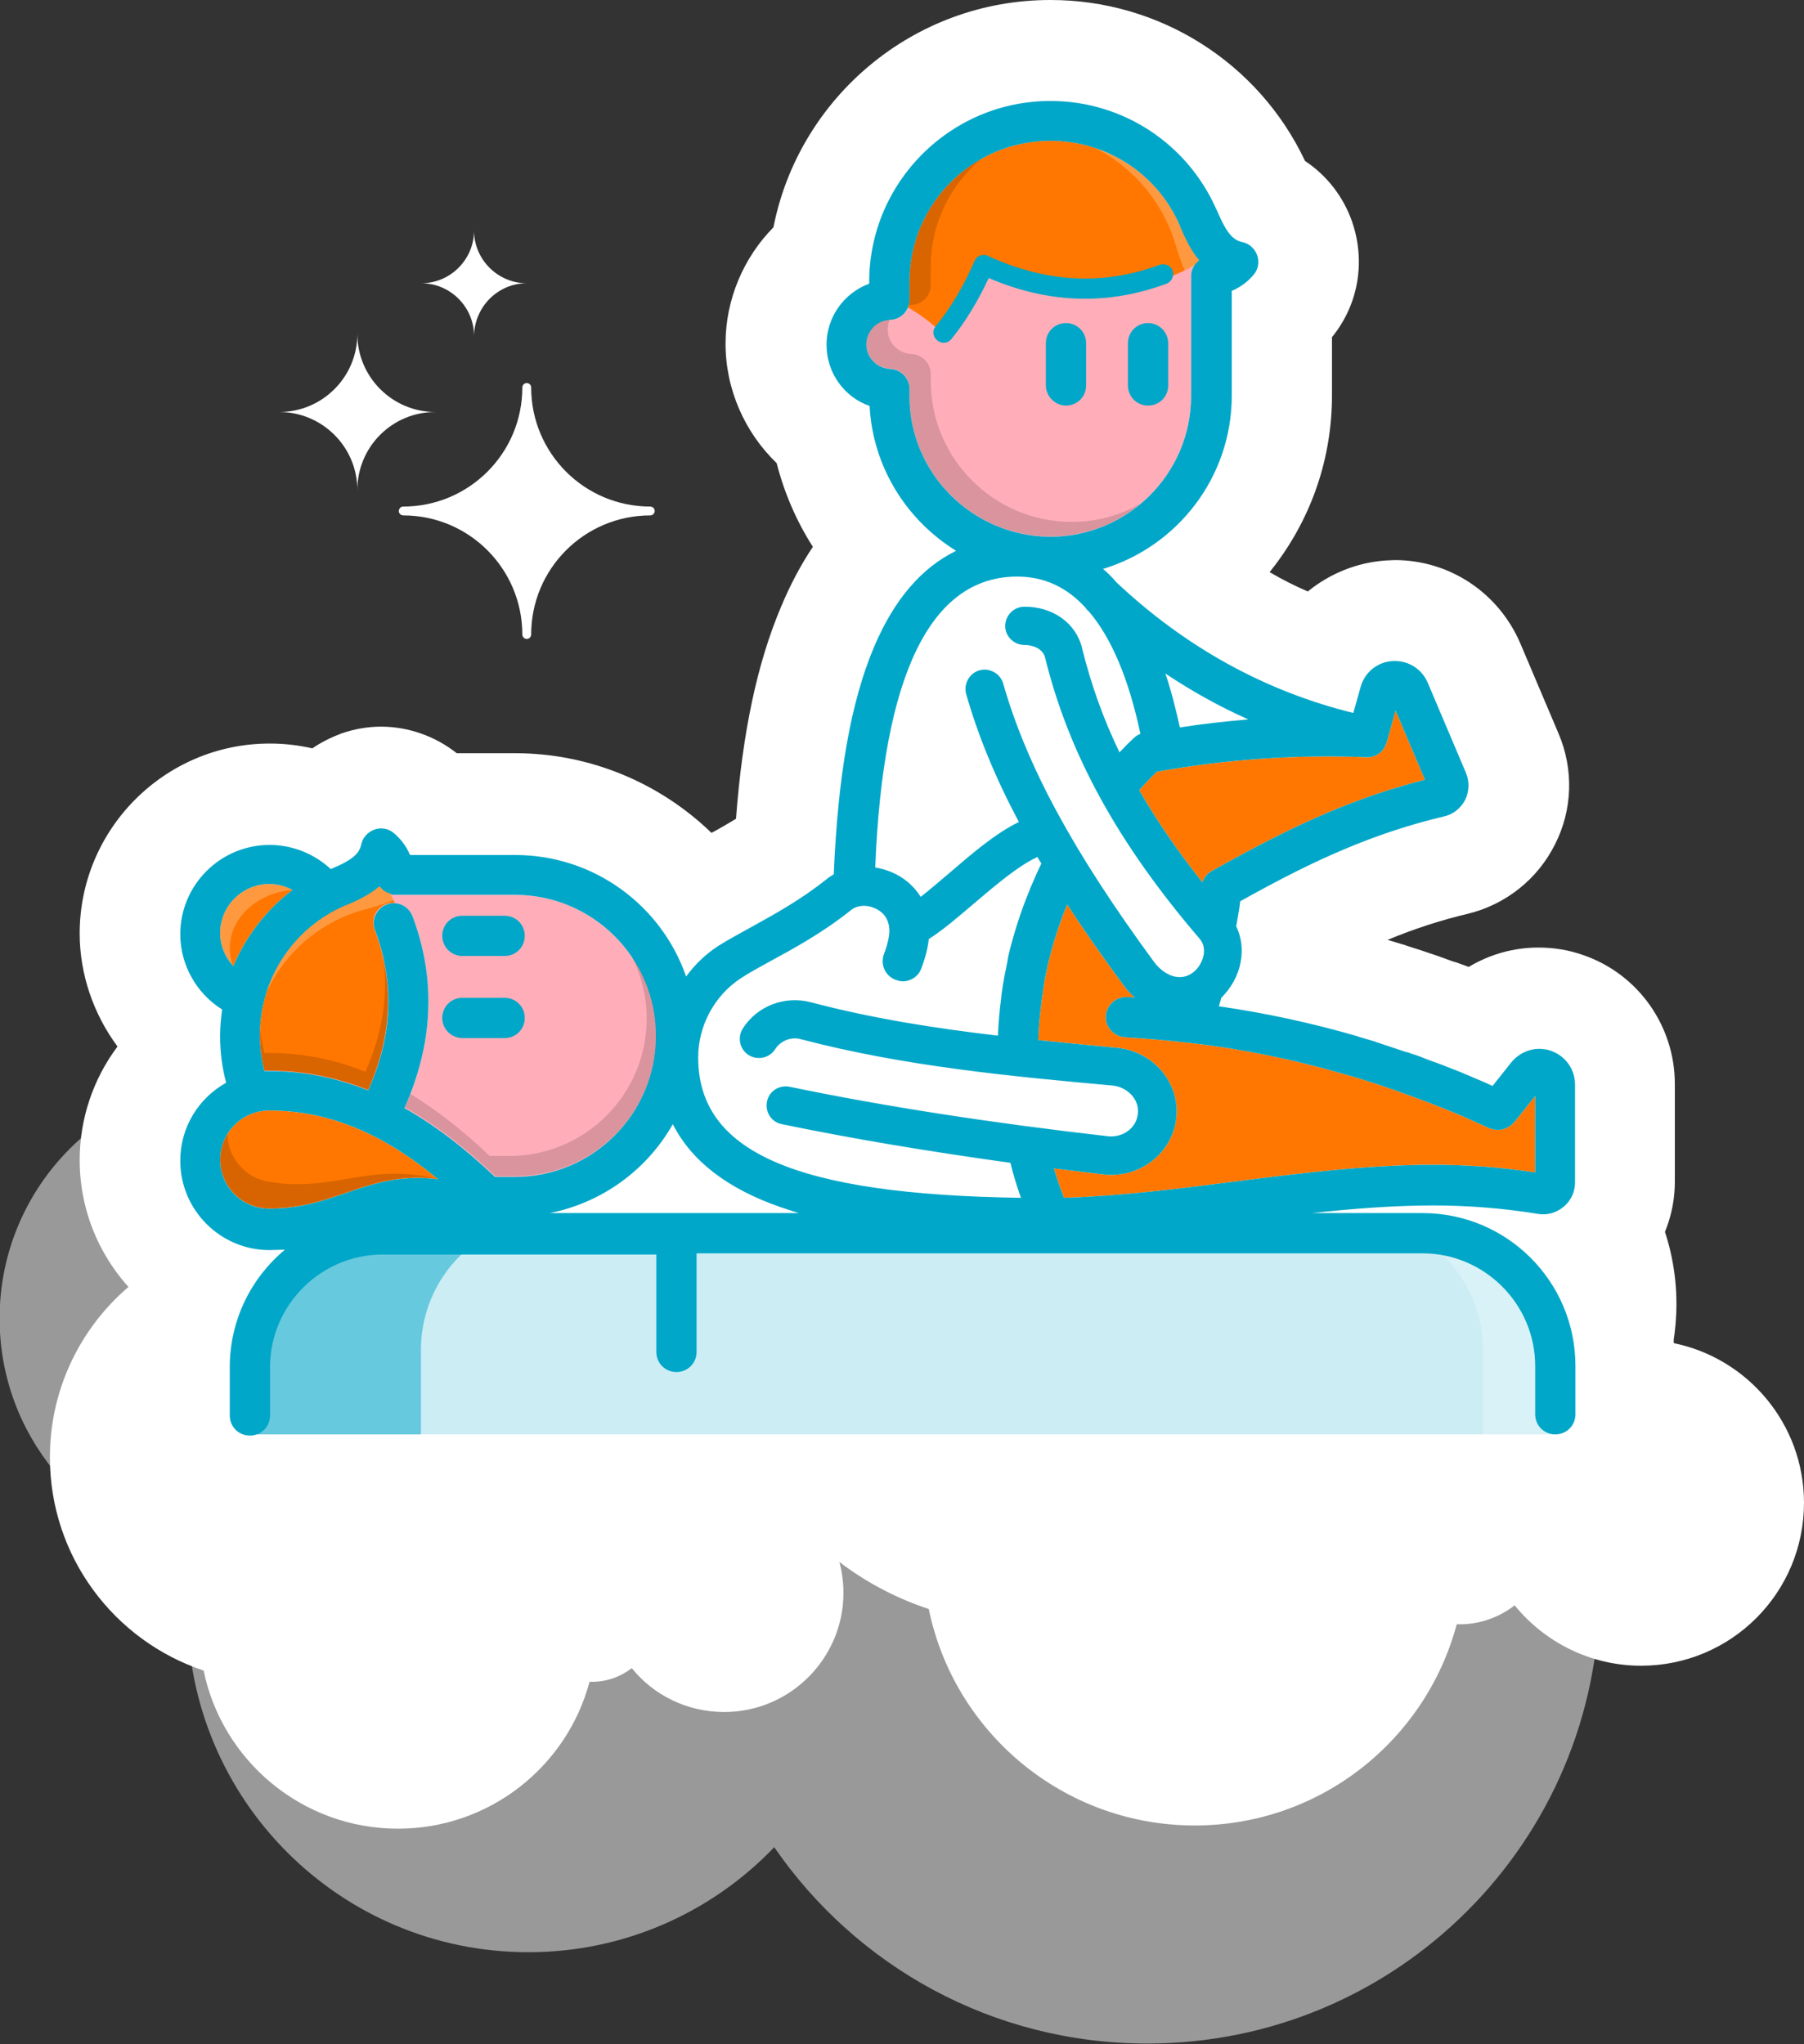
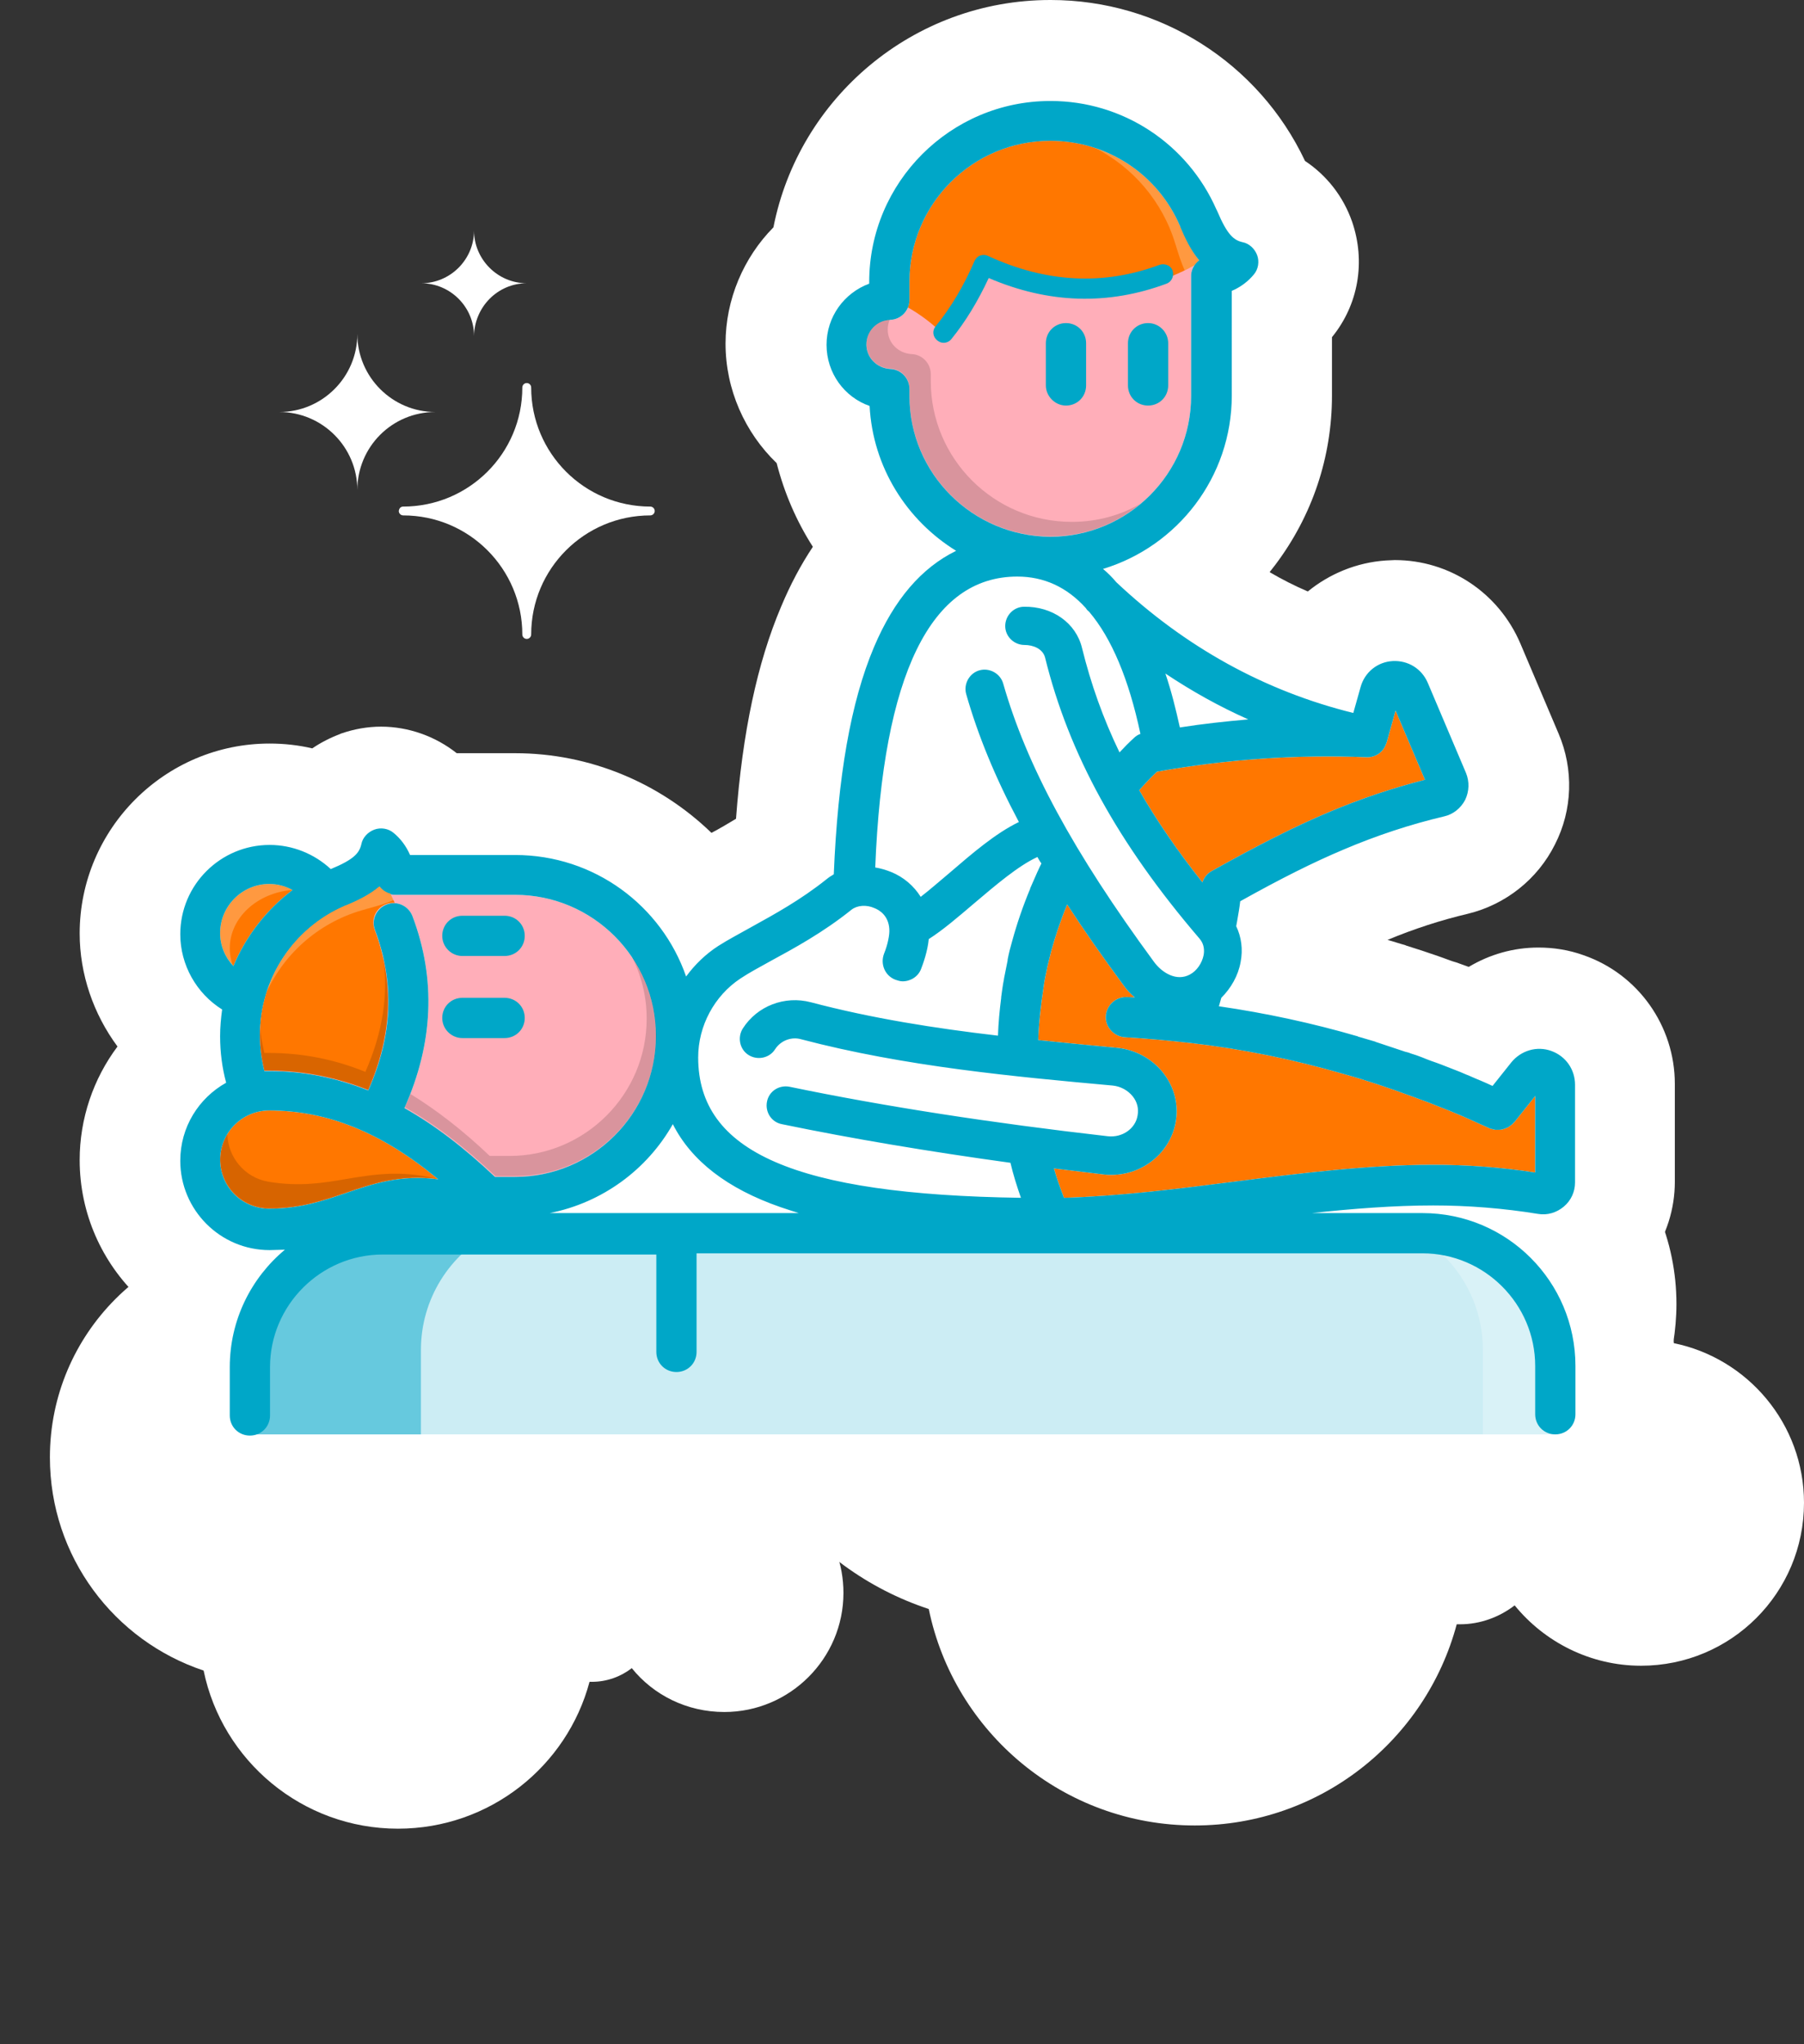
<svg xmlns="http://www.w3.org/2000/svg" version="1.1" id="Layer_1" x="0px" y="0px" viewBox="0 0 448.3 508.1" style="enable-background:new 0 0 448.3 508.1;" xml:space="preserve">
  <rect x="0" y="0" width="448.3" height="508.1" fill="#333333" stroke="none" />
  <style type="text/css">
	.st0{fill:#FFFFFF;}
	.st1{opacity:0.5;fill:#FFFFFF;}
	.st2{opacity:0.2;fill:#00A7C8;}
	.st3{opacity:0.25;fill:#FFFFFF;}
	.st4{opacity:0.5;fill:#00A7C8;}
	.st5{fill:#FFAEB9;}
	.st6{fill:#FF7700;}
	.st7{opacity:0.25;}
	.st8{opacity:0.16;}
	.st9{fill:#00A7C8;}
	.st10{opacity:0.15;}
</style>
  <g>
    <path class="st0" d="M108.2,102.4L108.2,102.4c-10.7,0-19.4-8.7-19.4-19.4h0c0,10.7-8.7,19.4-19.4,19.4v0   c10.7,0,19.4,8.7,19.4,19.4h0C88.8,111.1,97.4,102.4,108.2,102.4z" />
    <path class="st0" d="M130.9,70.4L130.9,70.4c-7.2,0-13.1-5.9-13.1-13.1h0c0,7.2-5.9,13.1-13.1,13.1v0c7.2,0,13.1,5.9,13.1,13.1h0   C117.9,76.3,123.7,70.4,130.9,70.4z" />
-     <path class="st0" d="M100.2,125.9L100.2,125.9c16.3,0,29.6-13.2,29.6-29.6v0c0-0.6,0.5-1.1,1.1-1.1h0c0.6,0,1.1,0.5,1.1,1.1v0   c0,16.3,13.2,29.6,29.6,29.6h0c0.6,0,1.1,0.5,1.1,1.1l0,0c0,0.6-0.5,1.1-1.1,1.1h0c-16.3,0-29.6,13.2-29.6,29.6v0   c0,0.6-0.5,1.1-1.1,1.1h0c-0.6,0-1.1-0.5-1.1-1.1v0c0-16.3-13.2-29.6-29.6-29.6h0c-0.6,0-1.1-0.5-1.1-1.1l0,0   C99.2,126.3,99.6,125.9,100.2,125.9z" />
+     <path class="st0" d="M100.2,125.9L100.2,125.9c16.3,0,29.6-13.2,29.6-29.6c0-0.6,0.5-1.1,1.1-1.1h0c0.6,0,1.1,0.5,1.1,1.1v0   c0,16.3,13.2,29.6,29.6,29.6h0c0.6,0,1.1,0.5,1.1,1.1l0,0c0,0.6-0.5,1.1-1.1,1.1h0c-16.3,0-29.6,13.2-29.6,29.6v0   c0,0.6-0.5,1.1-1.1,1.1h0c-0.6,0-1.1-0.5-1.1-1.1v0c0-16.3-13.2-29.6-29.6-29.6h0c-0.6,0-1.1-0.5-1.1-1.1l0,0   C99.2,126.3,99.6,125.9,100.2,125.9z" />
    <g>
      <path class="st0" d="M62,381.5c-16.5,0-30-13.5-30-30v-12c0-5.9,0.8-11.6,2.4-17.1c-9-8.6-14.6-20.7-14.6-34.1    c0-10.3,3.4-20.2,9.4-28.2c-6-8.1-9.4-18-9.4-28.1c0-26,21.2-47.2,47.2-47.2c3.6,0,7.2,0.4,10.6,1.2c2.2-1.5,4.6-2.7,7.2-3.7    c3.2-1.1,6.5-1.7,9.9-1.7c6.8,0,13.5,2.4,18.8,6.6H128c18.6,0,36,7.4,48.8,19.8c2.1-1.1,4.1-2.3,6.1-3.5    c1.6-21.5,5.3-38.8,11.2-52.7c2.3-5.5,4.9-10.4,7.9-14.9c-4.1-6.4-7.1-13.4-9-20.8c-7.9-7.6-12.7-18.3-12.7-29.7    c0-11,4.5-21.4,11.9-28.9C198.5,24.4,226.9,0,261,0h0.1c27.1,0,51.7,15.6,63.2,40c5.4,3.6,9.5,8.8,11.7,15.1    c3.4,9.9,1.6,20.6-5,28.7v14.5c0,15.3-4.9,29.9-14.1,42.1c-0.5,0.6-0.9,1.2-1.4,1.8c3.1,1.8,6.2,3.4,9.5,4.8    c5.4-4.4,12.1-7.2,19.4-7.7c0.7,0,1.5-0.1,2.2-0.1c13.6,0,25.8,8.1,31.2,20.7l9.5,22.4c3.8,8.9,3.5,19-0.9,27.6    c-4.3,8.6-12.2,14.9-21.6,17.2c-6.8,1.6-13.5,3.8-20,6.5c1.5,0.4,2.9,0.9,4.4,1.3l0.2,0.1c2.6,0.8,5.3,1.7,7.9,2.6    c0,0,1.1,0.4,1.4,0.5c1.1,0.4,2.1,0.8,3.2,1.1c0.8,0.3,1.7,0.6,2.5,0.9c0,0,0.5,0.2,0.6,0.2c5.2-3.1,11.1-4.8,17.3-4.8    c3.8,0,7.6,0.6,11.2,1.9c13.6,4.7,22.7,17.6,22.7,32v24.3c0,6.8-2.1,13.4-6,18.9c3.8,8.1,6,17.2,6,26.7v12c0,16.5-13.5,30-30,30    H62z" />
      <path class="st0" d="M230.8,399.9c6.3,30.7,33.5,53.8,66.1,53.8c31.2,0,57.4-21.2,65.1-50c0.3,0,0.5,0,0.8,0    c5.1,0,9.8-1.8,13.6-4.7c7.4,9.1,18.8,15,31.4,15c22.4,0,40.5-18.1,40.5-40.5c0-19.6-14-36-32.5-39.7c0.5-3.1,0.8-6.4,0.8-9.7    c0-31.8-25.8-57.5-57.5-57.5c-16.3,0-31,6.8-41.5,17.7c-13.8-20-36.8-33.1-62.9-33.1c-42.1,0-76.3,34.2-76.3,76.3    C178.4,361.2,200.4,389.9,230.8,399.9z" />
      <path class="st0" d="M50.6,415.2c4.6,22.4,24.5,39.3,48.3,39.3c22.8,0,42-15.5,47.6-36.5c0.2,0,0.4,0,0.6,0c3.7,0,7.2-1.3,9.9-3.4    c5.4,6.7,13.7,10.9,23,10.9c16.3,0,29.6-13.3,29.6-29.6c0-14.4-10.2-26.3-23.8-29c0.4-2.3,0.6-4.7,0.6-7.1c0-23.2-18.8-42-42-42    c-11.9,0-22.7,5-30.3,12.9c-10-14.6-26.9-24.2-46-24.2c-30.8,0-55.7,25-55.7,55.7C12.4,386.9,28.4,407.8,50.6,415.2z" />
-       <path class="st1" d="M320.4,288.9c-9.3-45.2-49.3-79.2-97.3-79.2c-46,0-84.6,31.2-96,73.6c-0.4,0-0.8-0.1-1.2-0.1    c-7.5,0-14.5,2.6-20,6.9c-10.9-13.5-27.6-22.1-46.3-22.1c-33,0-59.7,26.7-59.7,59.7c0,28.9,20.6,53.1,47.9,58.5    c-0.8,4.6-1.2,9.4-1.2,14.3c0,46.8,37.9,84.7,84.7,84.7c24,0,45.7-10,61.1-26.1c20.3,29.5,54.2,48.8,92.7,48.8    c62.1,0,112.4-50.3,112.4-112.4C397.6,345.9,365.3,303.7,320.4,288.9z" />
      <g>
        <path class="st2" d="M352.1,306.2H96.2c-18.9,0-34.2,15.3-34.2,34.2v16.1h324.4v-16.1C386.4,321.5,371,306.2,352.1,306.2z" />
        <path class="st3" d="M352.1,306.2h-1.4c10.6,5.5,17.8,16.6,17.8,29.3v21h17.9v-16.1C386.4,321.5,371,306.2,352.1,306.2z" />
        <path class="st4" d="M104.6,335.5c0-12.7,7.2-23.8,17.8-29.3H96.2c-18.9,0-34.2,15.3-34.2,34.2v16.1h42.6V335.5z" />
        <path class="st5" d="M226,98.4v-1.7c0-2.7-2.1-4.9-4.8-5c-3.3-0.2-5.9-2.8-5.9-6.1s2.6-6,5.9-6.1c2.7-0.1,4.8-2.3,4.8-5V70     c0-19.3,15.7-35,35-35h0.1c14,0,26.6,8.3,32.1,21.1c0,0.1,0.1,0.1,0.1,0.2c0,0,0,0.1,0,0.1c1.2,2.8,2.6,5.8,4.7,8.3     c-1.3,1-2.1,2.5-2,4.2l0,0.3c0,0.3,0,0.5,0,0.8v28.4c0,19.3-15.7,35-35,35H261C241.7,133.3,226,117.7,226,98.4z" />
        <path class="st6" d="M293.3,56.3c0-0.1-0.1-0.1-0.1-0.2C287.7,43.3,275.1,35,261.1,35H261c-19.3,0-35,15.7-35,35v4.5     c0,0.7-0.1,1.3-0.4,1.9c3,1.7,5.8,3.8,8.3,6.2c4.6-4.4,8.2-9.9,10.2-16c7.4,3.9,16.3,6.1,25.8,6.1c10,0,19.3-2.5,27-6.8     c0.3-0.4,0.7-0.8,1.1-1.2C296,62.2,294.6,59.2,293.3,56.3C293.4,56.4,293.3,56.4,293.3,56.3z" />
        <g class="st7">
          <path class="st0" d="M293.4,56.4C293.4,56.4,293.3,56.4,293.4,56.4c-0.1-0.1-0.1-0.2-0.1-0.3c-4.1-9.5-12-16.5-21.5-19.5      c9.6,4.8,17.1,13.4,20.3,24.1c0,0.1,0,0.1,0.1,0.2c0,0,0,0.1,0,0.1c0.6,2,1.3,4.2,2.2,6.2c0.9-0.4,1.8-0.9,2.6-1.3      c0.3-0.4,0.7-0.8,1.1-1.2C296,62.2,294.6,59.2,293.4,56.4z" />
        </g>
        <path class="st6" d="M381.4,291.4c-8.4-1.3-16.8-1.9-25.3-1.9c-16.1,0-33.1,2.1-49.5,4.2c-14,1.8-28.5,3.6-42.2,4     c-1-2.6-1.8-4.9-2.5-7.3c4.1,0.5,8.2,1,12.4,1.5c0.7,0.1,1.3,0.1,1.9,0.1c7.9,0,14.7-5.6,16-13.3c0.7-4.3-0.4-8.5-3.1-12     c-2.8-3.6-7.1-5.9-11.7-6.3c-6.3-0.6-12.8-1.2-19.4-1.9c0.1-3.1,0.4-6.2,0.8-9.3c0,0,0,0,0,0c0,0,0,0,0-0.1     c0.2-1.4,0.4-2.8,0.6-4.2l0-0.1c0.2-1.4,0.5-2.7,0.8-4.1l0-0.1c0.3-1.4,0.7-2.8,1-4.1c1.1-4,2.4-7.9,4-11.7     c4.1,6.3,8.7,12.9,13.8,19.8c0.9,1.3,1.9,2.4,3,3.3c-0.6,0-1.3-0.1-1.9-0.1c-2.8-0.1-5.1,2-5.3,4.7s2,5.1,4.7,5.3     c5.4,0.3,10.8,0.8,16.1,1.4c0,0,0,0,0.1,0c13,1.5,25.7,4.1,38.1,7.7l0,0c5.8,1.6,11.4,3.5,17.1,5.6c0.6,0.2,1.3,0.5,1.9,0.7     c0.9,0.3,1.8,0.7,2.7,1c0.8,0.3,1.7,0.7,2.5,1c0.8,0.3,1.5,0.6,2.3,0.9c1,0.4,2.1,0.9,3.1,1.3c0.6,0.3,1.2,0.5,1.8,0.8     c1.6,0.7,3.3,1.5,4.9,2.2c0.2,0.1,0.4,0.2,0.7,0.2c0.1,0,0.1,0,0.2,0.1c0.2,0,0.4,0.1,0.6,0.1c0,0,0.1,0,0.1,0c0.2,0,0.4,0,0.6,0     c0,0,0,0,0.1,0c0.3,0,0.6,0,0.9-0.1c0.1,0,0.2,0,0.3-0.1c0.2,0,0.4-0.1,0.6-0.2c0.1,0,0.2-0.1,0.3-0.1c0.2-0.1,0.4-0.2,0.5-0.3     c0.1-0.1,0.2-0.1,0.3-0.2c0.2-0.2,0.5-0.3,0.7-0.6c0,0,0,0,0,0l0,0c0.1-0.1,0.3-0.3,0.4-0.4l5.1-6.4V291.4z M344.4,185     c0.1-0.2,0.1-0.3,0.2-0.5l2.2-7.9l7.3,17.2c-8.2,2.1-16.2,4.8-24,8.1c-8.5,3.6-17.4,8.1-29,14.6c-1.1,0.6-1.9,1.6-2.3,2.8     c-6.2-7.8-11.4-15.4-15.7-22.9c1.4-1.6,2.9-3.2,4.4-4.6c17.2-3.1,34.7-4.3,52.1-3.6C341.7,188.3,343.7,187,344.4,185z" />
        <path class="st0" d="M310.2,178.8c-5.7,0.5-11.3,1.1-17,2c-1-4.5-2.1-9-3.6-13.4C296.2,171.8,303,175.6,310.2,178.8z" />
        <path class="st0" d="M252.8,143.3c6.6,0,12.3,2.6,17,7.8c0.2,0.3,0.4,0.6,0.7,0.8c0.1,0.1,0.1,0.1,0.2,0.2     c5.5,6.5,9.8,16.6,12.7,30.3c-0.6,0.2-1.2,0.6-1.6,1c-1.2,1.1-2.4,2.3-3.6,3.6c-4.1-8.5-7.1-17-9.3-25.9     c-1.5-6.3-7.4-10.4-14.4-10.3c-2.6,0-4.7,2.2-4.7,4.8c0,2.6,2.2,4.7,4.8,4.7c2.1,0,4.5,0.9,5.1,3.1c5.9,24,18.1,46.2,38.4,69.9     c1.2,1.4,1.2,3,1,4.1c-0.4,2-1.7,3.9-3.4,4.8c-3.3,1.8-6.9-0.4-8.9-3.1c-20.2-27.5-31.7-48.9-37.5-69.2c-0.7-2.5-3.4-4-5.9-3.3     c-2.5,0.7-4,3.4-3.3,5.9c2.9,10.2,7.2,20.7,13.1,31.8c-5.8,2.8-11.6,7.8-17.3,12.7c-2.5,2.1-4.9,4.2-7.1,5.9     c-1.7-2.7-4.2-4.9-7.4-6.2c-1.3-0.5-2.6-0.9-3.9-1.1C219.4,167.6,231.3,143.3,252.8,143.3z" />
        <path class="st0" d="M184,243.2c2.1-1.4,4.7-2.8,7.6-4.4c5.7-3.1,12.9-7,20-12.7c1.4-1.1,3.7-1.3,5.7-0.4     c1.3,0.5,3.5,1.9,3.7,5.2c0,0,0,0,0,0.1c0,0,0,0,0,0c0.1,1.3-0.4,3.8-1.3,6c-1,2.6,0.2,5.5,2.8,6.5c0.6,0.2,1.2,0.4,1.8,0.4     c2,0,3.9-1.2,4.6-3.1c0.5-1.3,1.6-4.3,1.9-7.4c3.6-2.3,7.3-5.5,11.3-8.9c5.2-4.4,10.9-9.3,15.7-11.5c0.3,0.5,0.6,1.1,1,1.6     c-0.3,0.6-0.6,1.2-0.9,1.9l-0.1,0.2c-0.6,1.4-1.2,2.7-1.8,4.1c0,0,0,0,0,0.1c-1.8,4.3-3.3,8.7-4.5,13.1c-0.4,1.4-0.8,2.9-1.1,4.5     l0,0.2c-0.3,1.5-0.6,3-0.9,4.5l0,0.1c-0.3,1.5-0.5,3-0.7,4.5c0,0,0,0,0,0c0,0.1,0,0.2,0,0.2c-0.4,3.1-0.7,6.3-0.8,9.4     c-15.5-1.8-31.4-4.3-46.5-8.3c-6.5-1.7-13.3,0.9-16.9,6.5c-1.4,2.2-0.8,5.2,1.4,6.6c2.2,1.4,5.2,0.8,6.6-1.4     c1.4-2.2,4.1-3.2,6.5-2.5c25.8,6.8,53.2,9.3,77.4,11.5c2,0.2,3.8,1.2,5,2.7c1.1,1.4,1.5,3,1.2,4.7c-0.5,3.3-3.8,5.6-7.4,5.2     c-28.9-3.3-55.5-7.4-79.1-12.3c-2.6-0.5-5.1,1.1-5.6,3.7c-0.5,2.6,1.1,5.1,3.7,5.6c17.4,3.6,36.5,6.8,56.8,9.6     c0.7,3,1.6,5.8,2.6,8.7c-56.1-0.8-80.2-11.4-80.2-34.9C173.5,255,177.5,247.5,184,243.2z" />
        <path class="st6" d="M54.7,231.9c0-6.7,5.5-12.2,12.2-12.2c2,0,4,0.5,5.8,1.5c-6.5,4.9-11.6,11.5-14.7,18.9     C55.9,237.9,54.7,235,54.7,231.9z" />
        <path class="st3" d="M57.1,235.7c0-7.6,6.8-13.8,15.5-14.5c-1.7-0.9-3.7-1.5-5.7-1.5c-6.7,0-12.2,5.5-12.2,12.2     c0,3.1,1.2,6,3.2,8.3C57.4,238.7,57.1,237.2,57.1,235.7z" />
        <path class="st5" d="M64.6,257.4v-0.1c0-14,8.3-26.6,21.1-32.1c0.1,0,0.1-0.1,0.2-0.1c0,0,0.1,0,0.1,0c2.8-1.2,5.8-2.6,8.3-4.7     c1,1.3,2.5,2.1,4.2,2l0.3,0c0.3,0,0.5,0,0.8,0H128c19.3,0,35,15.7,35,35v0.1c0,19.3-15.7,35-35,35h-5c-7.6-7.2-15-12.9-22.5-17.1     c7.2-16.1,7.9-32.1,2-47.7c-1-2.6-3.9-3.9-6.4-2.9c-2.6,1-3.9,3.9-2.9,6.4c4.9,13.1,4.4,26.1-1.7,39.8     c-8.1-3.2-16.2-4.8-24.6-4.8c-0.4,0-0.8,0-1.2,0C65,263.3,64.6,260.3,64.6,257.4z" />
        <path class="st6" d="M54.7,288.2c0-6.7,5.5-12.2,12.2-12.2c14.4,0,27.9,5.4,42,17.1c-9.4-1.2-16.2,1.1-22.9,3.4     c-5.6,1.9-11.3,3.9-19.1,3.9C60.2,300.4,54.7,295,54.7,288.2z" />
        <path class="st8" d="M86.2,293c-5.8,1-11.8,2-19.5,0.7c-5.9-1-10.1-6.1-10.2-11.9c-1.1,1.8-1.8,4-1.8,6.3     c0,6.7,5.5,12.2,12.2,12.2c7.8,0,13.5-2,19.1-3.9c6.5-2.2,13.1-4.5,22.1-3.5C99.6,290.8,92.8,291.9,86.2,293z" />
        <g>
          <path class="st9" d="M289.9,70.5c1.3-0.5,1.9-1.9,1.5-3.2s-1.9-1.9-3.2-1.5c-13.9,5.2-28.2,4.5-42.7-2.2      c-0.6-0.3-1.3-0.3-1.9-0.1c-0.6,0.2-1.1,0.7-1.4,1.3c-2.7,6.3-6,11.8-9.7,16.3c-0.9,1.1-0.7,2.6,0.4,3.5c0.5,0.4,1,0.6,1.6,0.6      c0.7,0,1.4-0.3,1.9-0.9c3.5-4.3,6.6-9.4,9.3-15.2C260.6,75.5,275.4,75.9,289.9,70.5z" />
          <path class="st9" d="M382.2,301.7c2.3,0.4,4.6-0.3,6.4-1.8c1.8-1.5,2.8-3.7,2.8-6v-24.3c0-3.8-2.3-7.1-5.9-8.4      c-3.6-1.3-7.5-0.1-9.9,2.8l-4.7,5.9c-0.4-0.2-0.9-0.4-1.3-0.6c-0.5-0.2-1.1-0.5-1.6-0.7c-1.3-0.5-2.5-1.1-3.8-1.6      c-0.5-0.2-0.9-0.4-1.4-0.6c-1.5-0.6-3.1-1.2-4.6-1.8c-0.8-0.3-1.6-0.6-2.5-0.9c-0.8-0.3-1.6-0.6-2.3-0.9c-1-0.4-1.9-0.7-2.9-1      c-0.4-0.2-0.9-0.3-1.3-0.4c-2.4-0.8-4.8-1.6-7.2-2.4c-0.1,0-0.1,0-0.2-0.1c-1.4-0.4-2.7-0.8-4.1-1.2c-0.1,0-0.2,0-0.2-0.1      c-11.3-3.3-22.9-5.8-34.6-7.5c0.2-0.7,0.4-1.4,0.6-2.1c2.4-2.4,4.2-5.5,4.8-8.9c0.6-3.1,0.2-6.2-1.1-8.9l0.2-1.1      c0.3-1.8,0.6-3.3,0.8-5.1c10.2-5.7,18.2-9.7,25.8-12.9c8-3.4,16.4-6.2,24.9-8.2c2.2-0.5,4.1-2,5.2-4.1c1-2.1,1.1-4.5,0.2-6.7      l-9.5-22.4c-1.5-3.5-4.9-5.6-8.7-5.4c-3.8,0.2-7,2.8-8,6.5l-1.8,6.4c-21.9-5.4-41.7-16.3-58.9-32.5c0,0,0,0,0,0      c-1-1.2-2.1-2.3-3.3-3.3c18.5-5.6,32-22.8,32-43.1V72.3c2.3-1,4.1-2.4,5.5-4.1c1.1-1.3,1.4-3.2,0.8-4.8c-0.6-1.6-2-2.9-3.6-3.2      c-2.2-0.5-3.8-1.8-6.3-7.7l-0.1-0.2c0-0.1-0.1-0.2-0.1-0.2c-7.2-16.4-23.3-27-41.2-27H261c-24.8,0-45,20.2-45,45v0.4      c-6.2,2.3-10.6,8.2-10.6,15.2c0,7,4.4,13,10.7,15.2c0.8,15.2,9.2,28.4,21.5,36c-8.6,4.2-15.4,12.1-20.4,23.9      c-5.8,13.7-9,32.2-10,56.5c-0.7,0.4-1.3,0.8-1.9,1.3c-6.4,5.1-12.8,8.6-18.4,11.7c-3,1.7-5.9,3.2-8.4,4.8c-3.1,2-5.8,4.6-8,7.6      c-6.1-17.6-22.8-30.2-42.5-30.2h-26.1c-1-2.3-2.4-4.1-4.1-5.5c-1.3-1.1-3.2-1.4-4.8-0.8c-1.6,0.6-2.9,2-3.2,3.6      c-0.5,2.2-1.8,3.8-7.6,6.2c0,0,0,0,0,0c-4.1-3.8-9.5-6-15.2-6c-12.2,0-22.2,9.9-22.2,22.2c0,7.6,4,14.7,10.4,18.7      c-0.3,2.2-0.5,4.4-0.5,6.6v0.1c0,3.9,0.5,7.8,1.5,11.5c-6.8,3.8-11.4,11-11.4,19.4c0,12.2,9.9,22.2,22.2,22.2      c1.3,0,2.6-0.1,3.8-0.1c-8.4,7-13.7,17.5-13.7,29.2v12c0,2.8,2.2,5,5,5s5-2.2,5-5v-12c0-15.4,12.6-28,28-28h68V336      c0,2.8,2.2,5,5,5s5-2.2,5-5v-24.5h180.4c15.4,0,28,12.6,28,28v12c0,2.8,2.2,5,5,5s5-2.2,5-5v-12c0-21-17-38-38-38h-27.5      c10.2-1.1,20.4-1.9,30.2-1.9C364.8,299.6,373.6,300.3,382.2,301.7z M381.4,291.4c-8.4-1.3-16.8-1.9-25.3-1.9      c-16.1,0-33.1,2.1-49.5,4.2c-14,1.8-28.5,3.6-42.2,4c-1-2.6-1.8-4.9-2.5-7.3c4.1,0.5,8.2,1,12.4,1.5c0.7,0.1,1.3,0.1,1.9,0.1      c7.9,0,14.7-5.6,16-13.3c0.7-4.3-0.4-8.5-3.1-12c-2.8-3.6-7.1-5.9-11.7-6.3c-6.3-0.6-12.8-1.2-19.4-1.9c0.1-3.1,0.4-6.2,0.8-9.3      c0,0,0,0,0,0c0,0,0,0,0-0.1c0.2-1.4,0.4-2.8,0.6-4.2l0-0.1c0.2-1.4,0.5-2.7,0.8-4.1l0-0.1c0.3-1.4,0.7-2.8,1-4.1      c1.1-4,2.4-7.9,4-11.7c4.1,6.3,8.7,12.9,13.8,19.8c0.9,1.3,1.9,2.4,3,3.3c-0.6,0-1.3-0.1-1.9-0.1c-2.8-0.1-5.1,2-5.3,4.7      s2,5.1,4.7,5.3c5.4,0.3,10.8,0.8,16.1,1.4c0,0,0,0,0.1,0c13,1.5,25.7,4.1,38.1,7.7l0,0c5.8,1.6,11.4,3.5,17.1,5.6      c0.6,0.2,1.3,0.5,1.9,0.7c0.9,0.3,1.8,0.7,2.7,1c0.8,0.3,1.7,0.7,2.5,1c0.8,0.3,1.5,0.6,2.3,0.9c1,0.4,2.1,0.9,3.1,1.3      c0.6,0.3,1.2,0.5,1.8,0.8c1.6,0.7,3.3,1.5,4.9,2.2c0.2,0.1,0.4,0.2,0.7,0.2c0.1,0,0.1,0,0.2,0.1c0.2,0,0.4,0.1,0.6,0.1      c0,0,0.1,0,0.1,0c0.2,0,0.4,0,0.6,0c0,0,0,0,0.1,0c0.3,0,0.6,0,0.9-0.1c0.1,0,0.2,0,0.3-0.1c0.2,0,0.4-0.1,0.6-0.2      c0.1,0,0.2-0.1,0.3-0.1c0.2-0.1,0.4-0.2,0.5-0.3c0.1-0.1,0.2-0.1,0.3-0.2c0.2-0.2,0.5-0.3,0.7-0.6c0,0,0,0,0,0l0,0      c0.1-0.1,0.3-0.3,0.4-0.4l5.1-6.4V291.4z M344.4,185c0.1-0.2,0.1-0.3,0.2-0.5l2.2-7.9l7.3,17.2c-8.2,2.1-16.2,4.8-24,8.1      c-8.5,3.6-17.4,8.1-29,14.6c-1.1,0.6-1.9,1.6-2.3,2.8c-6.2-7.8-11.4-15.4-15.7-22.9c1.4-1.6,2.9-3.2,4.4-4.6      c17.2-3.1,34.7-4.3,52.1-3.6C341.7,188.3,343.7,187,344.4,185z M310.2,178.8c-5.7,0.5-11.3,1.1-17,2c-1-4.5-2.1-9-3.6-13.4      C296.2,171.8,303,175.6,310.2,178.8z M226,98.4v-1.7c0-2.7-2.1-4.9-4.8-5c-3.3-0.2-5.9-2.8-5.9-6.1s2.6-6,5.9-6.1      c2.7-0.1,4.8-2.3,4.8-5V70c0-19.3,15.7-35,35-35h0.1c14,0,26.6,8.3,32.1,21.1c0,0.1,0.1,0.1,0.1,0.2c0,0,0,0.1,0,0.1      c1.2,2.8,2.6,5.8,4.7,8.3c-1.3,1-2.1,2.5-2,4.2l0,0.3c0,0.3,0,0.5,0,0.8v28.4c0,19.3-15.7,35-35,35H261      C241.7,133.3,226,117.7,226,98.4z M252.8,143.3c6.6,0,12.3,2.6,17,7.8c0.2,0.3,0.4,0.6,0.7,0.8c0.1,0.1,0.1,0.1,0.2,0.2      c5.5,6.5,9.8,16.6,12.7,30.3c-0.6,0.2-1.2,0.6-1.6,1c-1.2,1.1-2.4,2.3-3.6,3.6c-4.1-8.5-7.1-17-9.3-25.9      c-1.5-6.3-7.4-10.4-14.4-10.3c-2.6,0-4.7,2.2-4.7,4.8c0,2.6,2.2,4.7,4.8,4.7c2.1,0,4.5,0.9,5.1,3.1c5.9,24,18.1,46.2,38.4,69.9      c1.2,1.4,1.2,3,1,4.1c-0.4,2-1.7,3.9-3.4,4.8c-3.3,1.8-6.9-0.4-8.9-3.1c-20.2-27.5-31.7-48.9-37.5-69.2c-0.7-2.5-3.4-4-5.9-3.3      c-2.5,0.7-4,3.4-3.3,5.9c2.9,10.2,7.2,20.7,13.1,31.8c-5.8,2.8-11.6,7.8-17.3,12.7c-2.5,2.1-4.9,4.2-7.1,5.9      c-1.7-2.7-4.2-4.9-7.4-6.2c-1.3-0.5-2.6-0.9-3.9-1.1C219.4,167.6,231.3,143.3,252.8,143.3z M184,243.2c2.1-1.4,4.7-2.8,7.6-4.4      c5.7-3.1,12.9-7,20-12.7c1.4-1.1,3.7-1.3,5.7-0.4c1.3,0.5,3.5,1.9,3.7,5.2c0,0,0,0,0,0.1c0,0,0,0,0,0c0.1,1.3-0.4,3.8-1.3,6      c-1,2.6,0.2,5.5,2.8,6.5c0.6,0.2,1.2,0.4,1.8,0.4c2,0,3.9-1.2,4.6-3.1c0.5-1.3,1.6-4.3,1.9-7.4c3.6-2.3,7.3-5.5,11.3-8.9      c5.2-4.4,10.9-9.3,15.7-11.5c0.3,0.5,0.6,1.1,1,1.6c-0.3,0.6-0.6,1.2-0.9,1.9l-0.1,0.2c-0.6,1.4-1.2,2.7-1.8,4.1c0,0,0,0,0,0.1      c-1.8,4.3-3.3,8.7-4.5,13.1c-0.4,1.4-0.8,2.9-1.1,4.5l0,0.2c-0.3,1.5-0.6,3-0.9,4.5l0,0.1c-0.3,1.5-0.5,3-0.7,4.5c0,0,0,0,0,0      c0,0.1,0,0.2,0,0.2c-0.4,3.1-0.7,6.3-0.8,9.4c-15.5-1.8-31.4-4.3-46.5-8.3c-6.5-1.7-13.3,0.9-16.9,6.5c-1.4,2.2-0.8,5.2,1.4,6.6      c2.2,1.4,5.2,0.8,6.6-1.4c1.4-2.2,4.1-3.2,6.5-2.5c25.8,6.8,53.2,9.3,77.4,11.5c2,0.2,3.8,1.2,5,2.7c1.1,1.4,1.5,3,1.2,4.7      c-0.5,3.3-3.8,5.6-7.4,5.2c-28.9-3.3-55.5-7.4-79.1-12.3c-2.6-0.5-5.1,1.1-5.6,3.7c-0.5,2.6,1.1,5.1,3.7,5.6      c17.4,3.6,36.5,6.8,56.8,9.6c0.7,3,1.6,5.8,2.6,8.7c-56.1-0.8-80.2-11.4-80.2-34.9C173.5,255,177.5,247.5,184,243.2z M193.9,300      c1.5,0.5,3,1,4.6,1.5h-61.9c13.1-2.6,24.2-10.8,30.6-22.1C171.8,288.5,180.7,295.4,193.9,300z M54.7,231.9      c0-6.7,5.5-12.2,12.2-12.2c2,0,4,0.5,5.8,1.5c-6.5,4.9-11.6,11.5-14.7,18.9C55.9,237.9,54.7,235,54.7,231.9z M64.6,257.4v-0.1      c0-14,8.3-26.6,21.1-32.1c0.1,0,0.1-0.1,0.2-0.1c0,0,0.1,0,0.1,0c2.8-1.2,5.8-2.6,8.3-4.7c1,1.3,2.5,2.1,4.2,2l0.3,0      c0.3,0,0.5,0,0.8,0H128c19.3,0,35,15.7,35,35v0.1c0,19.3-15.7,35-35,35h-5c-7.6-7.2-15-12.9-22.5-17.1c7.2-16.1,7.9-32.1,2-47.7      c-1-2.6-3.9-3.9-6.4-2.9c-2.6,1-3.9,3.9-2.9,6.4c4.9,13.1,4.4,26.1-1.7,39.8c-8.1-3.2-16.2-4.8-24.6-4.8c-0.4,0-0.8,0-1.2,0      C65,263.3,64.6,260.3,64.6,257.4z M54.7,288.2c0-6.7,5.5-12.2,12.2-12.2c14.4,0,27.9,5.4,42,17.1c-9.4-1.2-16.2,1.1-22.9,3.4      c-5.6,1.9-11.3,3.9-19.1,3.9C60.2,300.4,54.7,295,54.7,288.2z" />
          <path class="st9" d="M264.9,100.8c2.8,0,5-2.2,5-5V85.3c0-2.8-2.2-5-5-5s-5,2.2-5,5v10.5C259.9,98.5,262.2,100.8,264.9,100.8z" />
          <path class="st9" d="M285.3,80.3c-2.8,0-5,2.2-5,5v10.5c0,2.8,2.2,5,5,5s5-2.2,5-5V85.3C290.3,82.6,288.1,80.3,285.3,80.3z" />
          <path class="st9" d="M114.9,258h10.5c2.8,0,5-2.2,5-5s-2.2-5-5-5h-10.5c-2.8,0-5,2.2-5,5S112.2,258,114.9,258z" />
          <path class="st9" d="M114.9,237.6h10.5c2.8,0,5-2.2,5-5c0-2.8-2.2-5-5-5h-10.5c-2.8,0-5,2.2-5,5      C109.9,235.4,112.2,237.6,114.9,237.6z" />
        </g>
        <path class="st6" d="M93.1,231.1c-1-2.6,0.3-5.5,2.9-6.4c0.7-0.3,1.4-0.3,2.1-0.3c-0.4-0.8-0.7-1.5-1.1-2.3     c-1.1-0.3-2-0.9-2.7-1.8c-2.5,2.1-5.4,3.5-8.3,4.7c0,0,0,0-0.1,0c-0.1,0-0.1,0.1-0.2,0.1c-12.8,5.5-21.1,18.2-21.1,32.1v0.1     c0,3,0.4,5.9,1.1,8.8c0.4,0,0.8,0,1.2,0c8.4,0,16.5,1.6,24.6,4.8C97.5,257.2,98,244.2,93.1,231.1z" />
        <path class="st3" d="M90.8,226c0.1,0,0.1,0,0.2-0.1c0,0,0.1,0,0.1,0c2.2-0.6,4.5-1.2,6.7-2.2c-0.3-0.5-0.5-1.1-0.8-1.6     c-1.1-0.3-2-0.9-2.7-1.8c-2.5,2.1-5.4,3.5-8.3,4.7c0,0,0,0-0.1,0c-0.1,0-0.1,0.1-0.2,0.1c-9.5,4.1-16.5,12.1-19.5,21.6     C70.8,236.6,79.8,228.9,90.8,226z" />
        <g class="st10">
          <path d="M266.4,129.7h-0.1c-19.3,0-35-15.7-35-35V93c0-2.7-2.1-4.9-4.8-5c-3.3-0.2-5.9-2.8-5.9-6.1c0-0.9,0.2-1.7,0.5-2.5      c-3.3,0.2-5.8,2.8-5.8,6.1c0,3.3,2.6,6,5.9,6.1c2.7,0.1,4.8,2.3,4.8,5v1.7c0,19.3,15.7,35,35,35h0.1c8.5,0,16.2-3,22.3-8.1      C278.4,128.1,272.6,129.7,266.4,129.7z" />
-           <path d="M226.5,75.8c2.7-0.1,4.8-2.3,4.8-5v-4.5c0-10.8,4.9-20.5,12.7-26.9c-10.7,6-18,17.4-18,30.6v4.5c0,0.5-0.1,1-0.2,1.4      C226,75.8,226.3,75.8,226.5,75.8z" />
        </g>
        <g class="st10">
          <path d="M90.8,266.4c-7.9-3.2-15.8-4.7-24-4.7c-0.4,0-0.8,0-1.1,0c-0.5-2.1-0.9-4.2-1-6.4c0,0.6-0.1,1.3-0.1,1.9v0.1      c0,3,0.4,5.9,1.1,8.8c0.4,0,0.8,0,1.2,0c8.4,0,16.5,1.6,24.6,4.8c5-11.4,6.2-22.3,3.7-33.2C96.6,247.1,95.1,256.6,90.8,266.4z" />
          <path d="M157,237.7c2.3,4.6,3.7,9.8,3.7,15.4v0.1c0,18.8-15.3,34.1-34.1,34.1h-4.9c-6.6-6.3-13.2-11.4-19.7-15.4      c-0.4,1.1-0.9,2.2-1.4,3.3c7.5,4.2,14.9,9.9,22.5,17.1h5c19.3,0,35-15.7,35-35v-0.1C163,250,160.8,243.2,157,237.7z" />
        </g>
      </g>
    </g>
  </g>
</svg>